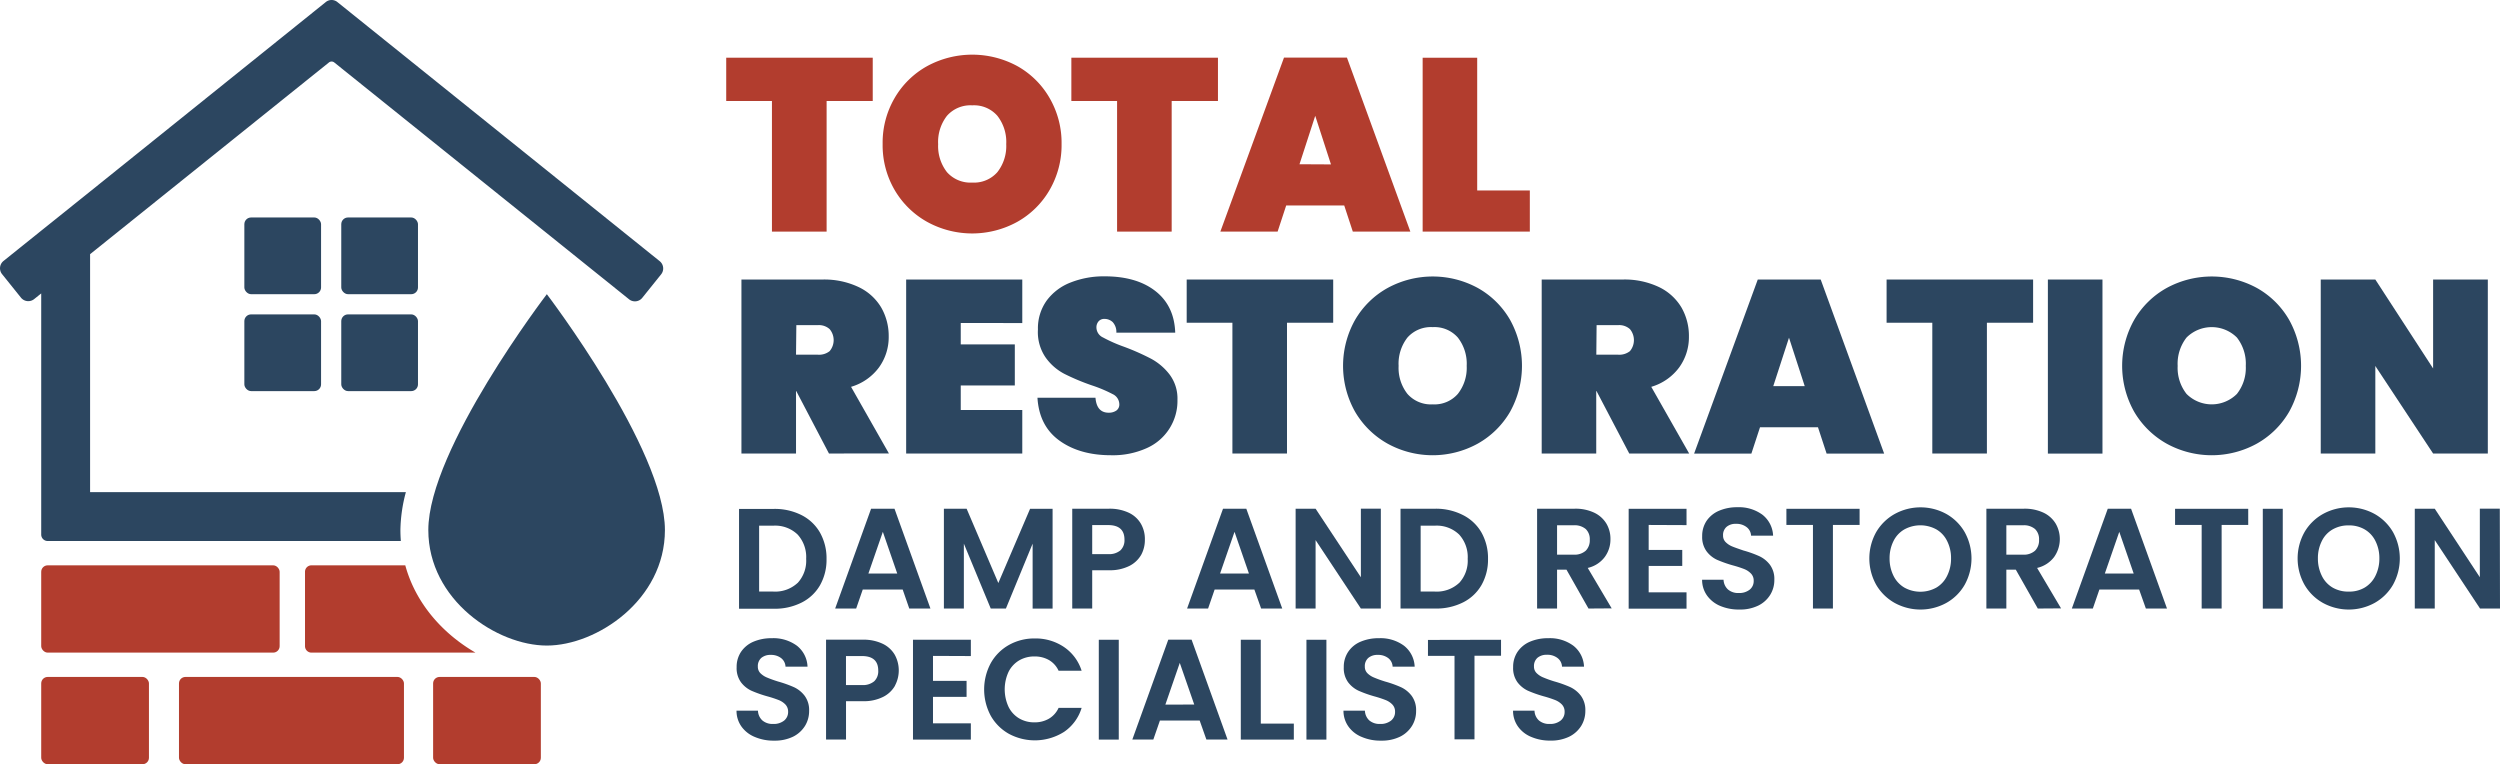
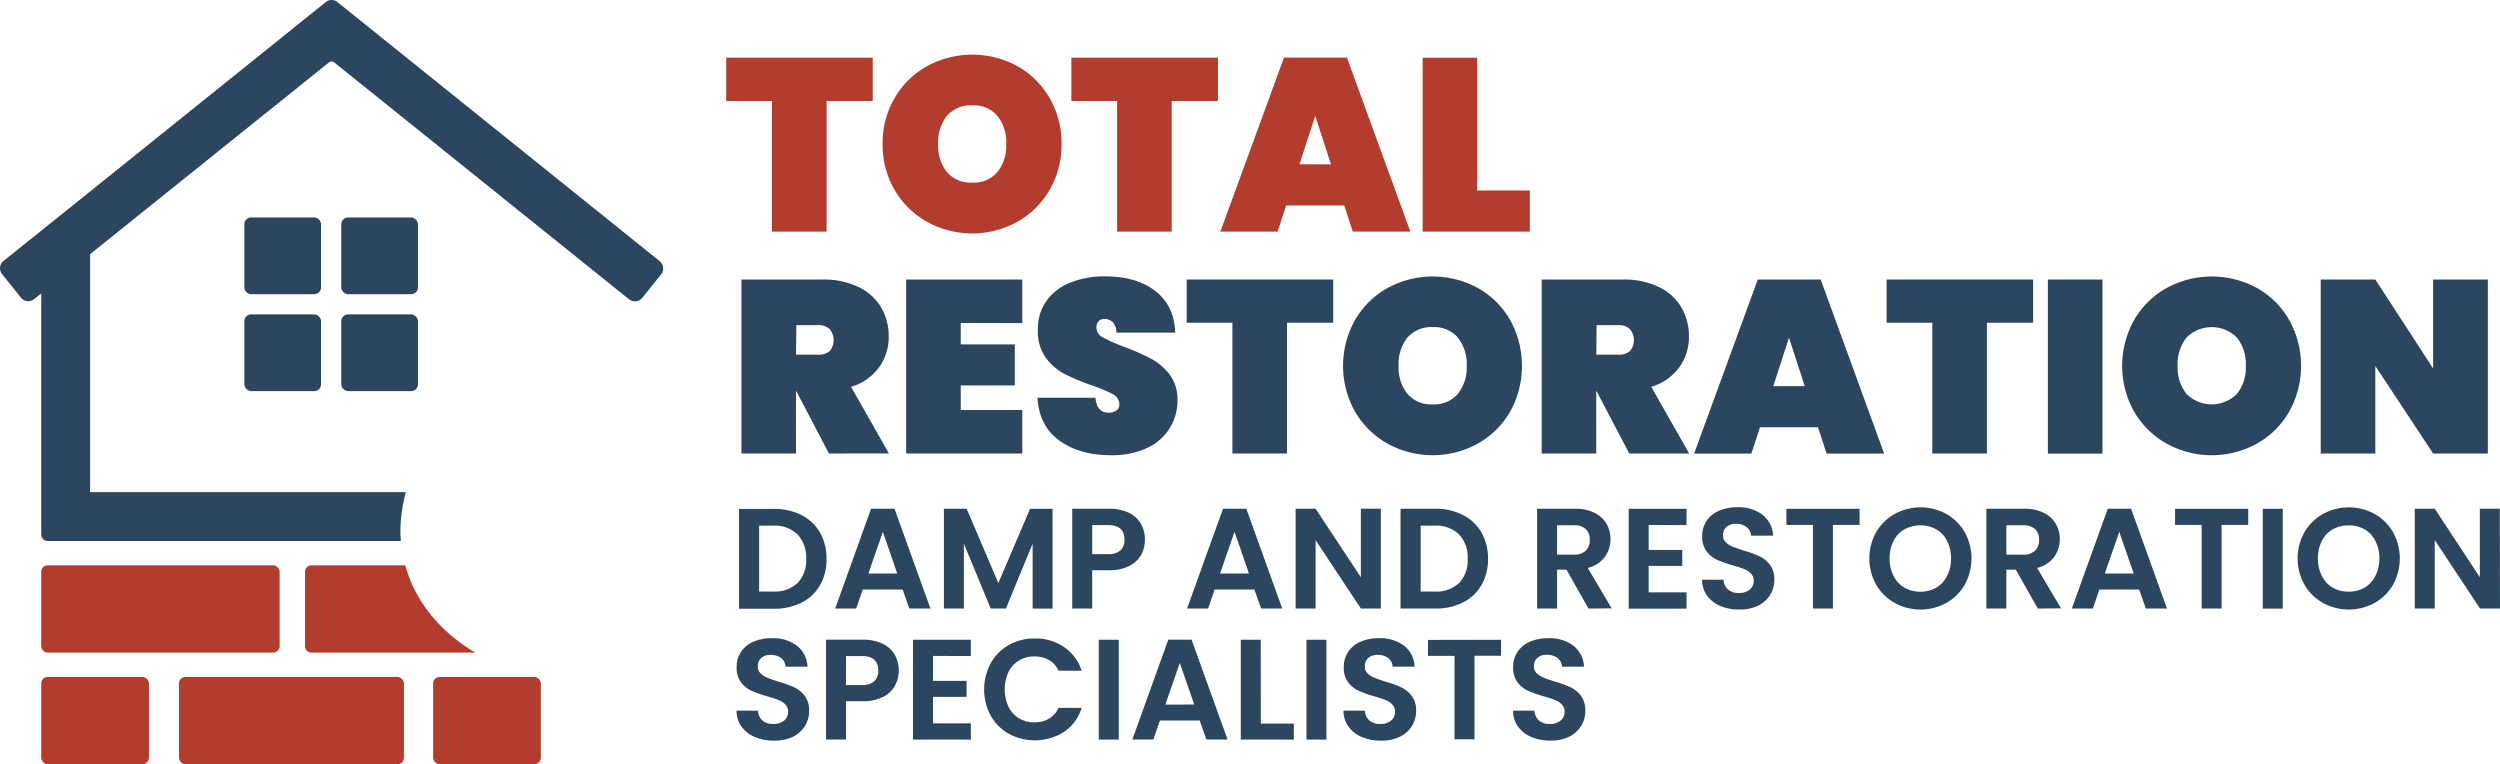
<svg xmlns="http://www.w3.org/2000/svg" viewBox="0 0 626.05 191.38">
  <defs>
    <style>.cls-1{fill:#b23d2e;}.cls-2{fill:#2c4660;}</style>
  </defs>
  <g id="Layer_2" data-name="Layer 2">
    <g id="Layer_2-2" data-name="Layer 2">
      <rect class="cls-1" x="10.32" y="141.57" width="59.71" height="21.86" rx="1.62" />
      <path class="cls-1" d="M119.07,163.43H78a1.62,1.62,0,0,1-1.62-1.62V143.19A1.61,1.61,0,0,1,78,141.57h23.49C104.15,151.33,111.12,158.83,119.07,163.43Z" />
      <rect class="cls-1" x="44.82" y="169.52" width="56.34" height="21.86" rx="1.62" />
      <rect class="cls-1" x="10.32" y="169.52" width="26.98" height="21.86" rx="1.62" />
      <rect class="cls-1" x="108.46" y="169.52" width="26.98" height="21.86" rx="1.62" />
      <path class="cls-2" d="M22.56,123.24V63.65l59.8-48a1.08,1.08,0,0,1,1.36,0l73.81,59.3a2.35,2.35,0,0,0,3.3-.36l4.73-5.89a2.35,2.35,0,0,0-.36-3.3L84.48.51a2.3,2.3,0,0,0-2.89,0l-59,47.42L10.32,57.77.88,65.35a2.35,2.35,0,0,0-.36,3.3l4.73,5.89a2.35,2.35,0,0,0,3.3.36l1.77-1.42v60.38a1.62,1.62,0,0,0,1.62,1.62h88.44c-.07-.9-.11-1.82-.11-2.75a38.4,38.4,0,0,1,1.37-9.49Z" />
      <rect class="cls-2" x="61.19" y="54.46" width="19.21" height="19.21" rx="1.69" />
      <rect class="cls-2" x="85.46" y="54.46" width="19.21" height="19.21" rx="1.69" />
      <rect class="cls-2" x="61.19" y="78.73" width="19.21" height="19.21" rx="1.69" />
      <rect class="cls-2" x="85.46" y="78.73" width="19.21" height="19.21" rx="1.69" />
-       <path class="cls-2" d="M136.94,73.67s-29.68,38.81-29.68,59.06c0,17.57,17.25,28.93,29.68,28.93s29.57-11.36,29.57-28.93C166.51,112.48,136.94,73.67,136.94,73.67Z" />
      <path class="cls-1" d="M218.55,14.45V25.29H207V58H193.31V25.29H181.86V14.45Z" />
      <path class="cls-1" d="M232.19,55.57a21.61,21.61,0,0,1-8.16-8,22.22,22.22,0,0,1-3-11.51,22.2,22.2,0,0,1,3-11.51,21.41,21.41,0,0,1,8.16-8,23.67,23.67,0,0,1,22.56,0,21.3,21.3,0,0,1,8.09,8,22.37,22.37,0,0,1,3,11.51,22.4,22.4,0,0,1-3,11.51,21.43,21.43,0,0,1-8.12,8,23.4,23.4,0,0,1-22.53,0Zm17.57-12.46a10.56,10.56,0,0,0,2.22-7A10.62,10.62,0,0,0,249.76,29a7.75,7.75,0,0,0-6.28-2.62A7.84,7.84,0,0,0,237.14,29a10.67,10.67,0,0,0-2.21,7.11,10.61,10.61,0,0,0,2.21,7,7.86,7.86,0,0,0,6.34,2.61A7.77,7.77,0,0,0,249.76,43.11Z" />
      <path class="cls-1" d="M305,14.45V25.29H293.41V58H279.74V25.29H268.29V14.45Z" />
      <path class="cls-1" d="M336.62,51.45H322.09L319.94,58H305.6l15.94-43.58H337.3L353.18,58H338.77ZM333.3,41.17,329.36,29l-3.94,12.13Z" />
      <path class="cls-1" d="M369.92,47.69H383.1V58H356.26V14.45h13.66Z" />
      <path class="cls-2" d="M207.59,113.57,199.4,97.93h-.06v15.64H185.67V70H206a20.06,20.06,0,0,1,9,1.88A13.06,13.06,0,0,1,220.67,77a14.3,14.3,0,0,1,1.88,7.3A12.94,12.94,0,0,1,220.12,92a13.38,13.38,0,0,1-7,4.87l9.48,16.68Zm-8.25-24.75h5.42a4.23,4.23,0,0,0,3-.89,4.28,4.28,0,0,0,0-5.51,4,4,0,0,0-2.92-1h-5.42Z" />
      <path class="cls-2" d="M240.59,80.88v5.36h13.54V96.52H240.59v6.15H256v10.9H226.92V70H256v10.9Z" />
      <path class="cls-2" d="M265.31,110.34q-5.08-3.66-5.51-10.74h14.53q.3,3.75,3.32,3.75a3.27,3.27,0,0,0,1.88-.52,1.84,1.84,0,0,0,.77-1.63,2.85,2.85,0,0,0-1.66-2.5,34.26,34.26,0,0,0-5.17-2.18,54.7,54.7,0,0,1-6.93-2.9,13.27,13.27,0,0,1-4.71-4.12,11.21,11.21,0,0,1-1.91-7,11.89,11.89,0,0,1,2.19-7.23,13.46,13.46,0,0,1,6-4.53,22.54,22.54,0,0,1,8.52-1.54q8,0,12.72,3.7t4.95,10.4H279.56a3.65,3.65,0,0,0-.92-2.64,3,3,0,0,0-2.1-.8,1.86,1.86,0,0,0-1.41.58,2.27,2.27,0,0,0-.56,1.63,2.79,2.79,0,0,0,1.63,2.43,36.94,36.94,0,0,0,5.21,2.31,58.73,58.73,0,0,1,6.8,3,14.52,14.52,0,0,1,4.65,3.94,10,10,0,0,1,2,6.34,12.93,12.93,0,0,1-7.7,12.13,20.6,20.6,0,0,1-8.92,1.78Q270.38,114,265.31,110.34Z" />
      <path class="cls-2" d="M333.86,70V80.82H322.29v32.75H308.62V80.82H297.17V70Z" />
      <path class="cls-2" d="M347.5,111.11a21.68,21.68,0,0,1-8.16-8,23.46,23.46,0,0,1,0-23,21.39,21.39,0,0,1,8.16-8,23.6,23.6,0,0,1,22.56,0,21.3,21.3,0,0,1,8.1,8,23.74,23.74,0,0,1,0,23,21.53,21.53,0,0,1-8.13,8,23.4,23.4,0,0,1-22.53,0Zm17.57-12.47a10.52,10.52,0,0,0,2.22-7,10.66,10.66,0,0,0-2.22-7.11,7.77,7.77,0,0,0-6.28-2.61,7.86,7.86,0,0,0-6.34,2.61,10.65,10.65,0,0,0-2.21,7.11,10.52,10.52,0,0,0,2.21,7,7.84,7.84,0,0,0,6.34,2.62A7.75,7.75,0,0,0,365.07,98.64Z" />
      <path class="cls-2" d="M408,113.57,399.8,97.93h-.07v15.64H386.07V70h20.31a20.06,20.06,0,0,1,9.05,1.88A13.14,13.14,0,0,1,421.07,77a14.29,14.29,0,0,1,1.87,7.3A12.94,12.94,0,0,1,420.51,92a13.38,13.38,0,0,1-7,4.87L423,113.57Zm-8.25-24.75h5.42a4.28,4.28,0,0,0,3-.89,4.31,4.31,0,0,0,0-5.51,4,4,0,0,0-2.93-1h-5.42Z" />
      <path class="cls-2" d="M455.26,107H440.74l-2.16,6.59H424.24L440.18,70h15.76l15.89,43.59H457.42ZM451.94,96.7,448,84.57,444.06,96.7Z" />
      <path class="cls-2" d="M509.13,70V80.82H497.56v32.75H483.89V80.82H472.44V70Z" />
      <path class="cls-2" d="M526.5,70v43.59H512.83V70Z" />
      <path class="cls-2" d="M542.59,111.11a21.73,21.73,0,0,1-8.15-8,23.46,23.46,0,0,1,0-23,21.43,21.43,0,0,1,8.15-8,23.62,23.62,0,0,1,22.57,0,21.27,21.27,0,0,1,8.09,8,23.67,23.67,0,0,1,0,23,21.5,21.5,0,0,1-8.12,8,23.42,23.42,0,0,1-22.54,0Zm17.58-12.47a10.52,10.52,0,0,0,2.22-7,10.66,10.66,0,0,0-2.22-7.11,8.93,8.93,0,0,0-12.62,0,10.66,10.66,0,0,0-2.22,7.11,10.52,10.52,0,0,0,2.22,7,8.91,8.91,0,0,0,12.62,0Z" />
      <path class="cls-2" d="M623,113.57H609.3L594.83,91.65v21.92H581.16V70h13.67L609.3,92.27V70H623Z" />
      <path class="cls-2" d="M200.73,129a11.06,11.06,0,0,1,4.62,4.39,13.08,13.08,0,0,1,1.63,6.6,12.9,12.9,0,0,1-1.63,6.56,11,11,0,0,1-4.62,4.35,14.86,14.86,0,0,1-6.92,1.54h-8.74v-25h8.74A14.86,14.86,0,0,1,200.73,129Zm-1,17a8.2,8.2,0,0,0,2.15-6.05,8.36,8.36,0,0,0-2.15-6.1,8.1,8.1,0,0,0-6.08-2.21h-3.55v16.5h3.55A8.23,8.23,0,0,0,199.71,146Z" />
      <path class="cls-2" d="M226.05,147.63h-10l-1.65,4.76h-5.26l9-25H224l9,25H227.7Zm-1.36-4-3.61-10.45-3.62,10.45Z" />
      <path class="cls-2" d="M263.59,127.41v25h-5V136.14l-6.69,16.25H248.1l-6.73-16.25v16.25h-5v-25h5.69L250,146l7.95-18.58Z" />
      <path class="cls-2" d="M285.8,138.9a7.08,7.08,0,0,1-3,2.83,10.89,10.89,0,0,1-5.1,1.07h-4.19v9.59h-5v-25h9.2a11.24,11.24,0,0,1,4.94,1,6.91,6.91,0,0,1,3.05,2.76,7.66,7.66,0,0,1,1,4A7.81,7.81,0,0,1,285.8,138.9Zm-5.21-1.09a3.48,3.48,0,0,0,1-2.67q0-3.64-4.08-3.65h-4v7.27h4A4.35,4.35,0,0,0,280.59,137.81Z" />
      <path class="cls-2" d="M314.12,147.63h-9.95l-1.64,4.76h-5.26l9-25h5.83l9,25h-5.29Zm-1.36-4-3.61-10.45-3.62,10.45Z" />
      <path class="cls-2" d="M345.79,152.39h-5l-11.34-17.14v17.14h-5v-25h5l11.34,17.17V127.38h5Z" />
      <path class="cls-2" d="M366.39,129a11.06,11.06,0,0,1,4.62,4.39,13.07,13.07,0,0,1,1.62,6.6A12.89,12.89,0,0,1,371,146.5a11,11,0,0,1-4.62,4.35,14.87,14.87,0,0,1-6.93,1.54h-8.73v-25h8.73A14.87,14.87,0,0,1,366.39,129Zm-1,17a8.2,8.2,0,0,0,2.15-6.05,8.36,8.36,0,0,0-2.15-6.1,8.1,8.1,0,0,0-6.08-2.21h-3.55v16.5h3.55A8.23,8.23,0,0,0,365.37,146Z" />
      <path class="cls-2" d="M397.79,152.39l-5.51-9.73h-2.36v9.73h-5v-25h9.38a10.92,10.92,0,0,1,4.93,1,7.12,7.12,0,0,1,3.06,2.76,7.5,7.5,0,0,1,1,3.88,7.42,7.42,0,0,1-1.43,4.46,7.33,7.33,0,0,1-4.26,2.73l6,10.13Zm-7.87-13.49h4.19a4.21,4.21,0,0,0,3-1,3.66,3.66,0,0,0,1-2.74,3.48,3.48,0,0,0-1-2.67,4.29,4.29,0,0,0-3-.95h-4.19Z" />
      <path class="cls-2" d="M412.86,131.46v6.26h8.41v4h-8.41v6.62h9.48v4.08H407.85v-25h14.49v4.08Z" />
      <path class="cls-2" d="M430.81,151.75a7.74,7.74,0,0,1-3.31-2.58,6.75,6.75,0,0,1-1.26-4h5.37a3.48,3.48,0,0,0,1.09,2.43,3.87,3.87,0,0,0,2.71.9,4.16,4.16,0,0,0,2.75-.84,2.74,2.74,0,0,0,1-2.21,2.52,2.52,0,0,0-.68-1.82,4.78,4.78,0,0,0-1.7-1.13,27.74,27.74,0,0,0-2.81-.91,31.18,31.18,0,0,1-4-1.41,6.89,6.89,0,0,1-2.61-2.12,6,6,0,0,1-1.1-3.77,6.77,6.77,0,0,1,1.11-3.87,7.14,7.14,0,0,1,3.12-2.52,11.37,11.37,0,0,1,4.58-.88,9.94,9.94,0,0,1,6.28,1.88,7,7,0,0,1,2.67,5.25h-5.52a2.83,2.83,0,0,0-1.09-2.13,4.11,4.11,0,0,0-2.7-.84,3.46,3.46,0,0,0-2.34.75,2.7,2.7,0,0,0-.88,2.18,2.25,2.25,0,0,0,.66,1.66,5,5,0,0,0,1.65,1.08c.65.27,1.58.59,2.77,1a27.66,27.66,0,0,1,4,1.43,7.16,7.16,0,0,1,2.65,2.14,6,6,0,0,1,1.11,3.76,7,7,0,0,1-1,3.72,7.26,7.26,0,0,1-3,2.74,10.35,10.35,0,0,1-4.76,1A11.93,11.93,0,0,1,430.81,151.75Z" />
      <path class="cls-2" d="M465.68,127.41v4.05H459v20.93h-5V131.46h-6.65v-4.05Z" />
      <path class="cls-2" d="M474.49,151a12.32,12.32,0,0,1-4.66-4.57,13.53,13.53,0,0,1,0-13.17,12.36,12.36,0,0,1,4.66-4.56,13.43,13.43,0,0,1,12.9,0,12.23,12.23,0,0,1,4.61,4.56,13.6,13.6,0,0,1,0,13.17,12.1,12.1,0,0,1-4.63,4.57,13.46,13.46,0,0,1-12.88,0Zm10.41-3.85a6.9,6.9,0,0,0,2.68-2.92,9.48,9.48,0,0,0,1-4.4,9.37,9.37,0,0,0-1-4.38,6.74,6.74,0,0,0-2.68-2.88,8.35,8.35,0,0,0-8,0,6.81,6.81,0,0,0-2.71,2.88,9.49,9.49,0,0,0-1,4.38,9.6,9.6,0,0,0,1,4.4,7,7,0,0,0,2.71,2.92,8.27,8.27,0,0,0,8,0Z" />
      <path class="cls-2" d="M510.31,152.39l-5.51-9.73h-2.37v9.73h-5v-25h9.37a11,11,0,0,1,4.94,1,7.12,7.12,0,0,1,3.06,2.76,7.77,7.77,0,0,1-.41,8.34,7.4,7.4,0,0,1-4.26,2.73l6,10.13Zm-7.88-13.49h4.19a4.19,4.19,0,0,0,3-1,3.67,3.67,0,0,0,1-2.74,3.49,3.49,0,0,0-1-2.67,4.28,4.28,0,0,0-3-.95h-4.19Z" />
      <path class="cls-2" d="M535.68,147.63h-9.95l-1.64,4.76h-5.26l9-25h5.83l9,25h-5.29Zm-1.36-4-3.61-10.45-3.62,10.45Z" />
      <path class="cls-2" d="M563,127.41v4.05h-6.66v20.93h-5V131.46h-6.66v-4.05Z" />
      <path class="cls-2" d="M571.65,127.41v25h-5v-25Z" />
      <path class="cls-2" d="M581.74,151a12.22,12.22,0,0,1-4.65-4.57,13.47,13.47,0,0,1,0-13.17,12.26,12.26,0,0,1,4.65-4.56,13.43,13.43,0,0,1,12.9,0,12.26,12.26,0,0,1,4.62,4.56,13.6,13.6,0,0,1,0,13.17,12.19,12.19,0,0,1-4.64,4.57,13.46,13.46,0,0,1-12.88,0Zm10.41-3.85a7,7,0,0,0,2.69-2.92,9.6,9.6,0,0,0,1-4.4,9.49,9.49,0,0,0-1-4.38,6.82,6.82,0,0,0-2.69-2.88,7.71,7.71,0,0,0-4-1,7.83,7.83,0,0,0-4,1,6.72,6.72,0,0,0-2.7,2.88,9.49,9.49,0,0,0-1,4.38,9.6,9.6,0,0,0,1,4.4,6.88,6.88,0,0,0,2.7,2.92,7.74,7.74,0,0,0,4,1A7.62,7.62,0,0,0,592.15,147.15Z" />
      <path class="cls-2" d="M626.05,152.39h-5l-11.34-17.14v17.14h-5v-25h5L621,144.55V127.38h5Z" />
      <path class="cls-2" d="M189,184.54a7.65,7.65,0,0,1-3.31-2.58,6.75,6.75,0,0,1-1.25-4h5.37a3.46,3.46,0,0,0,1.09,2.44,3.89,3.89,0,0,0,2.7.89,4.17,4.17,0,0,0,2.76-.84,2.75,2.75,0,0,0,1-2.2,2.57,2.57,0,0,0-.68-1.83,4.76,4.76,0,0,0-1.7-1.12,28.22,28.22,0,0,0-2.81-.92,30.42,30.42,0,0,1-4-1.41,7,7,0,0,1-2.61-2.11,6,6,0,0,1-1.09-3.78,6.74,6.74,0,0,1,1.11-3.86,7.12,7.12,0,0,1,3.11-2.53,11.44,11.44,0,0,1,4.58-.87,9.93,9.93,0,0,1,6.29,1.88,7,7,0,0,1,2.66,5.24h-5.51a2.87,2.87,0,0,0-1.09-2.13A4.11,4.11,0,0,0,193,164a3.51,3.51,0,0,0-2.35.75,2.73,2.73,0,0,0-.87,2.18,2.27,2.27,0,0,0,.66,1.67,5,5,0,0,0,1.64,1.07,28.56,28.56,0,0,0,2.78,1,29.43,29.43,0,0,1,4,1.43,7.19,7.19,0,0,1,2.65,2.15,6,6,0,0,1,1.11,3.76,7.11,7.11,0,0,1-1,3.72,7.39,7.39,0,0,1-3,2.74,10.41,10.41,0,0,1-4.76,1A11.84,11.84,0,0,1,189,184.54Z" />
      <path class="cls-2" d="M224.14,171.69a7,7,0,0,1-3,2.83,10.7,10.7,0,0,1-5.09,1.07h-4.19v9.6h-5v-25h9.2a11.06,11.06,0,0,1,4.93,1,7,7,0,0,1,3.06,2.75,8.11,8.11,0,0,1,.08,7.73Zm-5.21-1.09a3.48,3.48,0,0,0,1-2.66c0-2.44-1.36-3.65-4.08-3.65h-4v7.26h4A4.37,4.37,0,0,0,218.93,170.6Z" />
      <path class="cls-2" d="M233.64,164.25v6.26h8.41v4h-8.41v6.62h9.48v4.08H228.63v-25h14.49v4.08Z" />
      <path class="cls-2" d="M248.11,166.06a11.91,11.91,0,0,1,4.55-4.55,12.94,12.94,0,0,1,6.46-1.63,12.7,12.7,0,0,1,7.33,2.15,11.25,11.25,0,0,1,4.41,5.94h-5.77a5.9,5.9,0,0,0-2.41-2.68,7.07,7.07,0,0,0-3.6-.9,7.39,7.39,0,0,0-3.88,1,6.91,6.91,0,0,0-2.65,2.88,10.48,10.48,0,0,0,0,8.72,6.9,6.9,0,0,0,2.65,2.9,7.39,7.39,0,0,0,3.88,1,7,7,0,0,0,3.6-.92,6,6,0,0,0,2.41-2.7h5.77a11.17,11.17,0,0,1-4.39,6,13.69,13.69,0,0,1-13.81.5,11.9,11.9,0,0,1-4.55-4.52,13.93,13.93,0,0,1,0-13.19Z" />
      <path class="cls-2" d="M280.16,160.21v25h-5v-25Z" />
      <path class="cls-2" d="M300.42,180.43h-9.95l-1.65,4.76h-5.26l9-25h5.84l9,25h-5.3Zm-1.36-4L295.44,166l-3.61,10.45Z" />
      <path class="cls-2" d="M315.73,181.21H324v4H310.72v-25h5Z" />
      <path class="cls-2" d="M332.16,160.21v25h-5v-25Z" />
      <path class="cls-2" d="M341,184.54a7.59,7.59,0,0,1-3.31-2.58,6.82,6.82,0,0,1-1.26-4h5.37a3.5,3.5,0,0,0,1.09,2.44,3.92,3.92,0,0,0,2.71.89,4.16,4.16,0,0,0,2.75-.84,2.72,2.72,0,0,0,1-2.2,2.53,2.53,0,0,0-.68-1.83,4.76,4.76,0,0,0-1.7-1.12,27.36,27.36,0,0,0-2.81-.92,29.69,29.69,0,0,1-3.95-1.41,7,7,0,0,1-2.61-2.11,6,6,0,0,1-1.09-3.78,6.74,6.74,0,0,1,1.11-3.86,7,7,0,0,1,3.11-2.53,11.41,11.41,0,0,1,4.58-.87,9.88,9.88,0,0,1,6.28,1.88,7,7,0,0,1,2.67,5.24h-5.52a2.83,2.83,0,0,0-1.09-2.13A4.11,4.11,0,0,0,345,164a3.46,3.46,0,0,0-2.34.75,2.7,2.7,0,0,0-.88,2.18,2.27,2.27,0,0,0,.66,1.67,5,5,0,0,0,1.65,1.07,29.17,29.17,0,0,0,2.77,1,28.45,28.45,0,0,1,4,1.43,7.19,7.19,0,0,1,2.65,2.15,6,6,0,0,1,1.11,3.76,7,7,0,0,1-1,3.72,7.33,7.33,0,0,1-3,2.74,10.35,10.35,0,0,1-4.76,1A11.76,11.76,0,0,1,341,184.54Z" />
      <path class="cls-2" d="M375.89,160.21v4h-6.65v20.94h-5V164.25h-6.65v-4Z" />
      <path class="cls-2" d="M383.46,184.54a7.59,7.59,0,0,1-3.31-2.58,6.75,6.75,0,0,1-1.25-4h5.37a3.46,3.46,0,0,0,1.09,2.44,3.87,3.87,0,0,0,2.7.89,4.13,4.13,0,0,0,2.75-.84,2.73,2.73,0,0,0,1-2.2,2.57,2.57,0,0,0-.68-1.83,4.85,4.85,0,0,0-1.7-1.12,28.22,28.22,0,0,0-2.81-.92,30.42,30.42,0,0,1-4-1.41,7,7,0,0,1-2.61-2.11,6,6,0,0,1-1.09-3.78,6.74,6.74,0,0,1,1.11-3.86,7.12,7.12,0,0,1,3.11-2.53,11.41,11.41,0,0,1,4.58-.87,9.88,9.88,0,0,1,6.28,1.88,7,7,0,0,1,2.67,5.24h-5.51a2.87,2.87,0,0,0-1.09-2.13,4.11,4.11,0,0,0-2.7-.84,3.51,3.51,0,0,0-2.35.75,2.73,2.73,0,0,0-.88,2.18,2.24,2.24,0,0,0,.67,1.67,5,5,0,0,0,1.64,1.07,28.56,28.56,0,0,0,2.78,1,29.43,29.43,0,0,1,4,1.43,7.27,7.27,0,0,1,2.65,2.15A6,6,0,0,1,397,178a7.11,7.11,0,0,1-1,3.72,7.39,7.39,0,0,1-3,2.74,10.41,10.41,0,0,1-4.76,1A11.84,11.84,0,0,1,383.46,184.54Z" />
    </g>
  </g>
</svg>